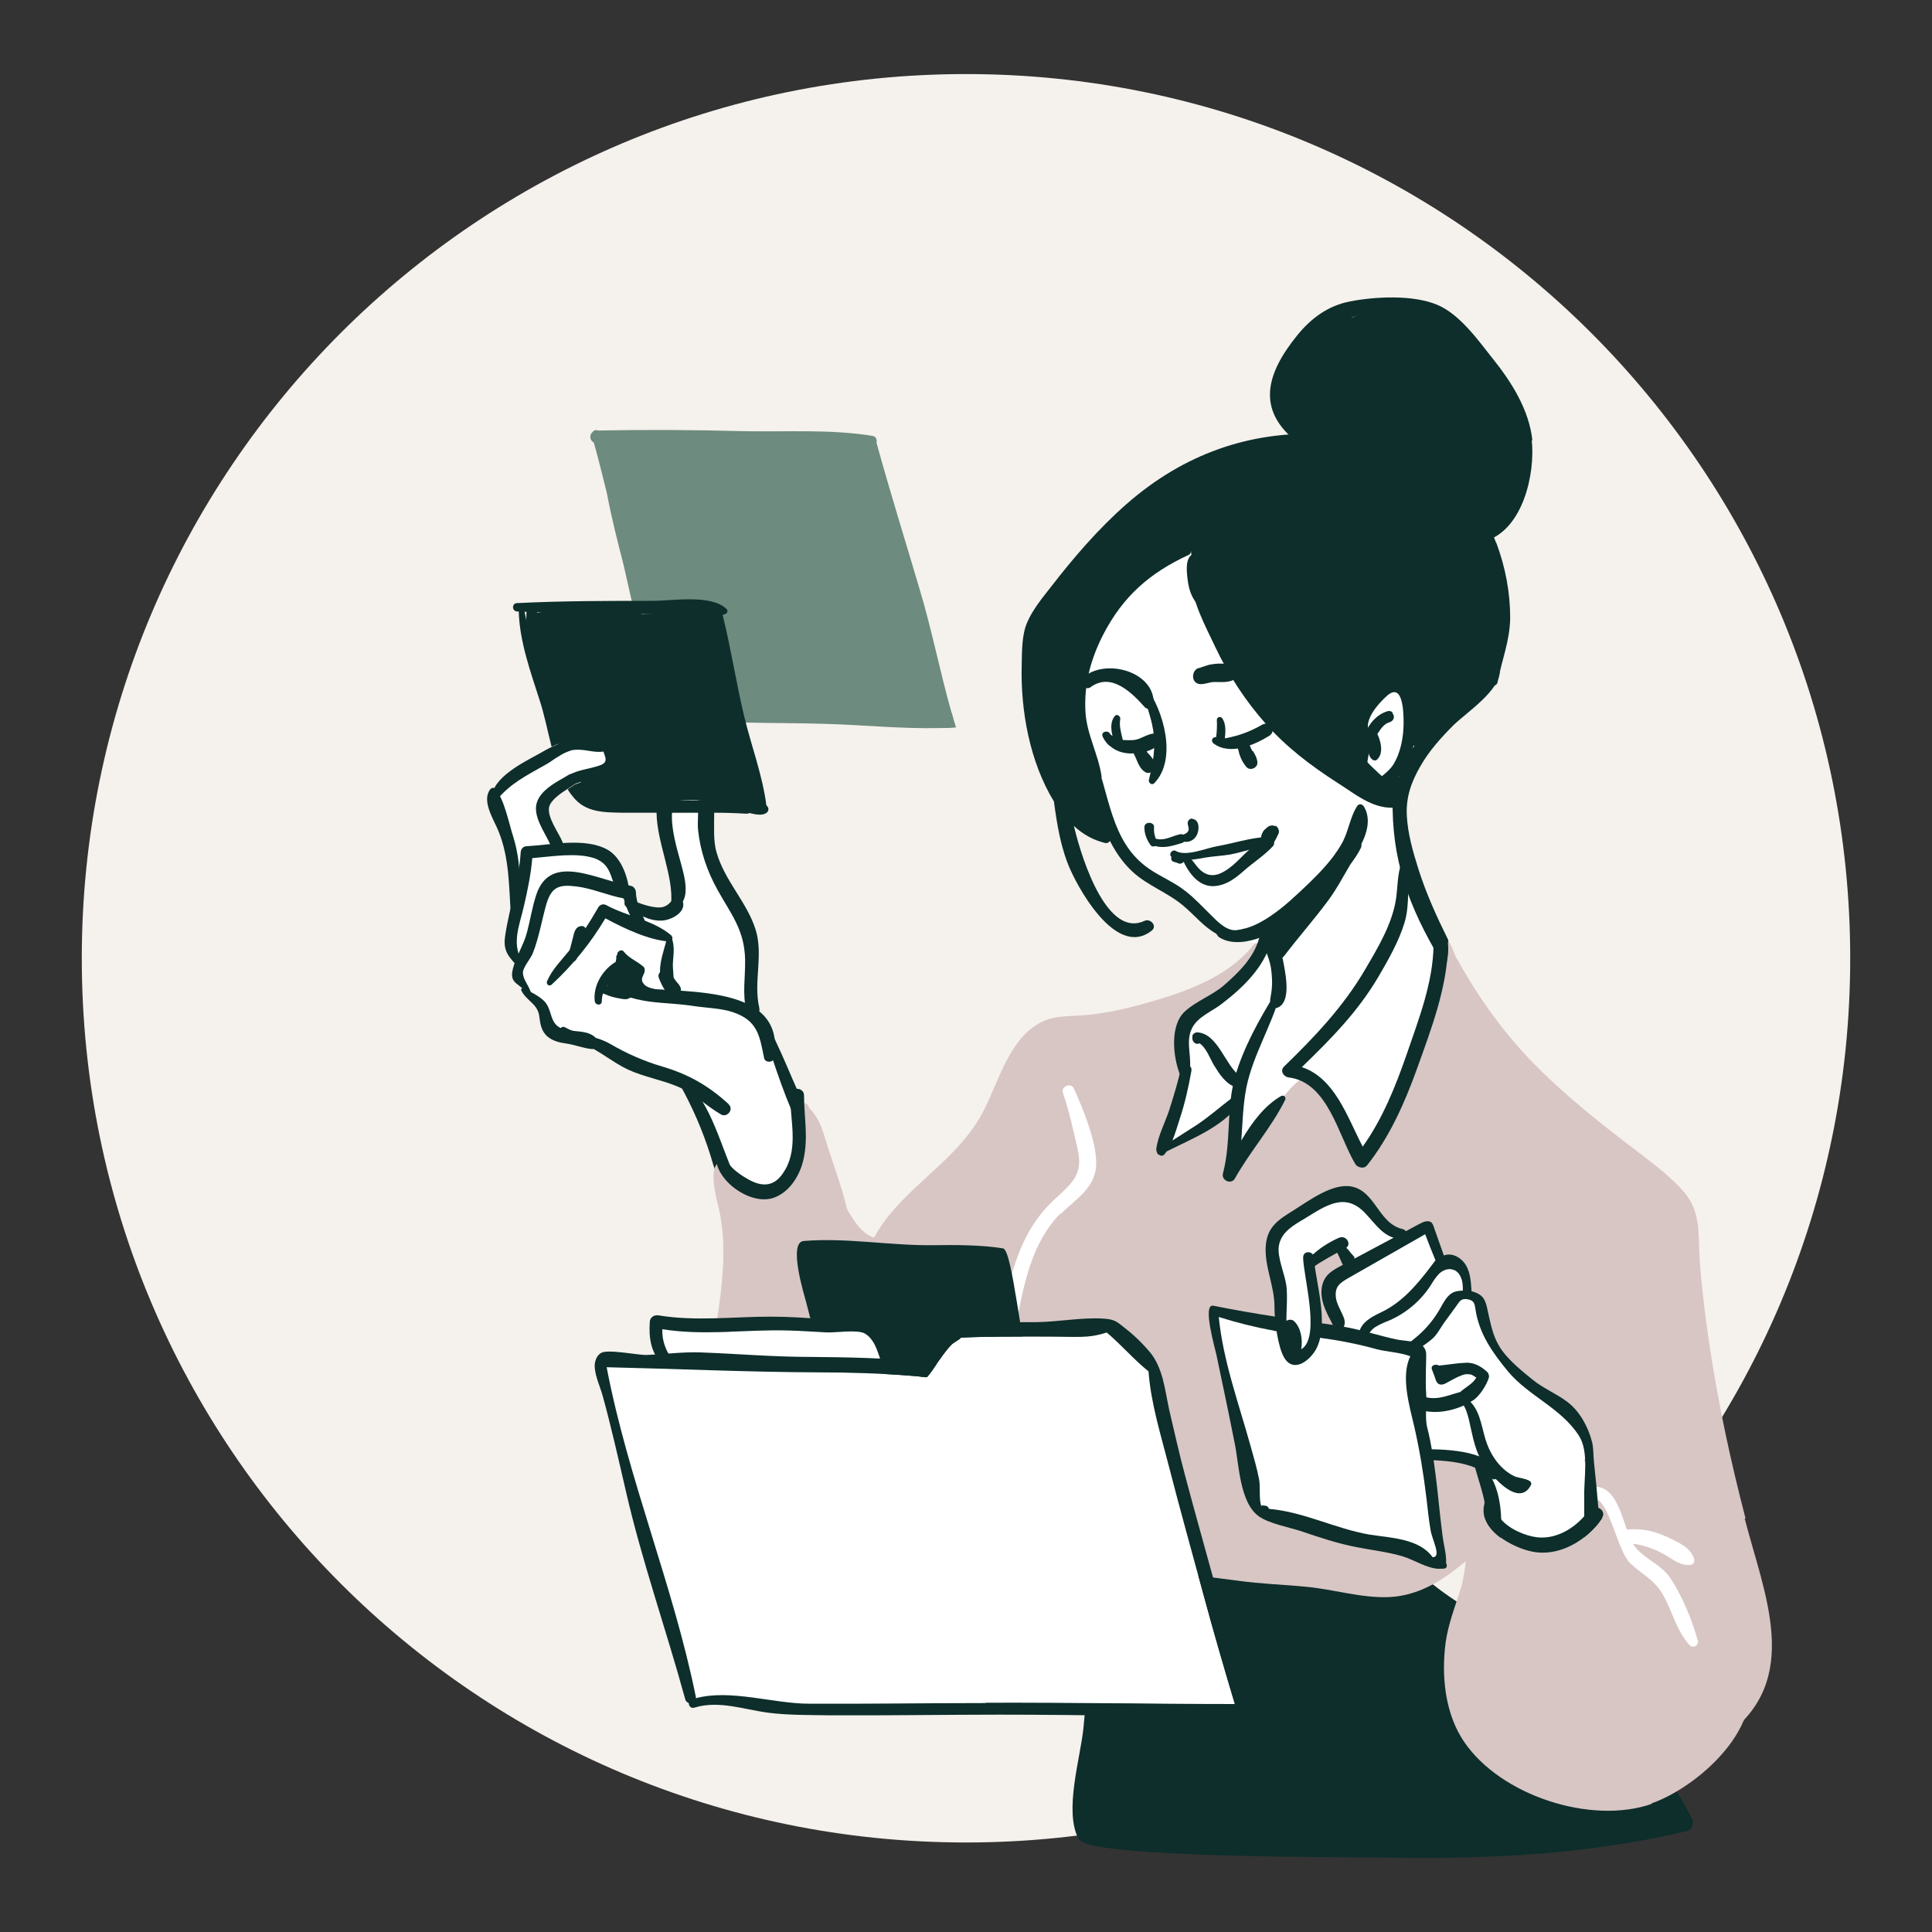
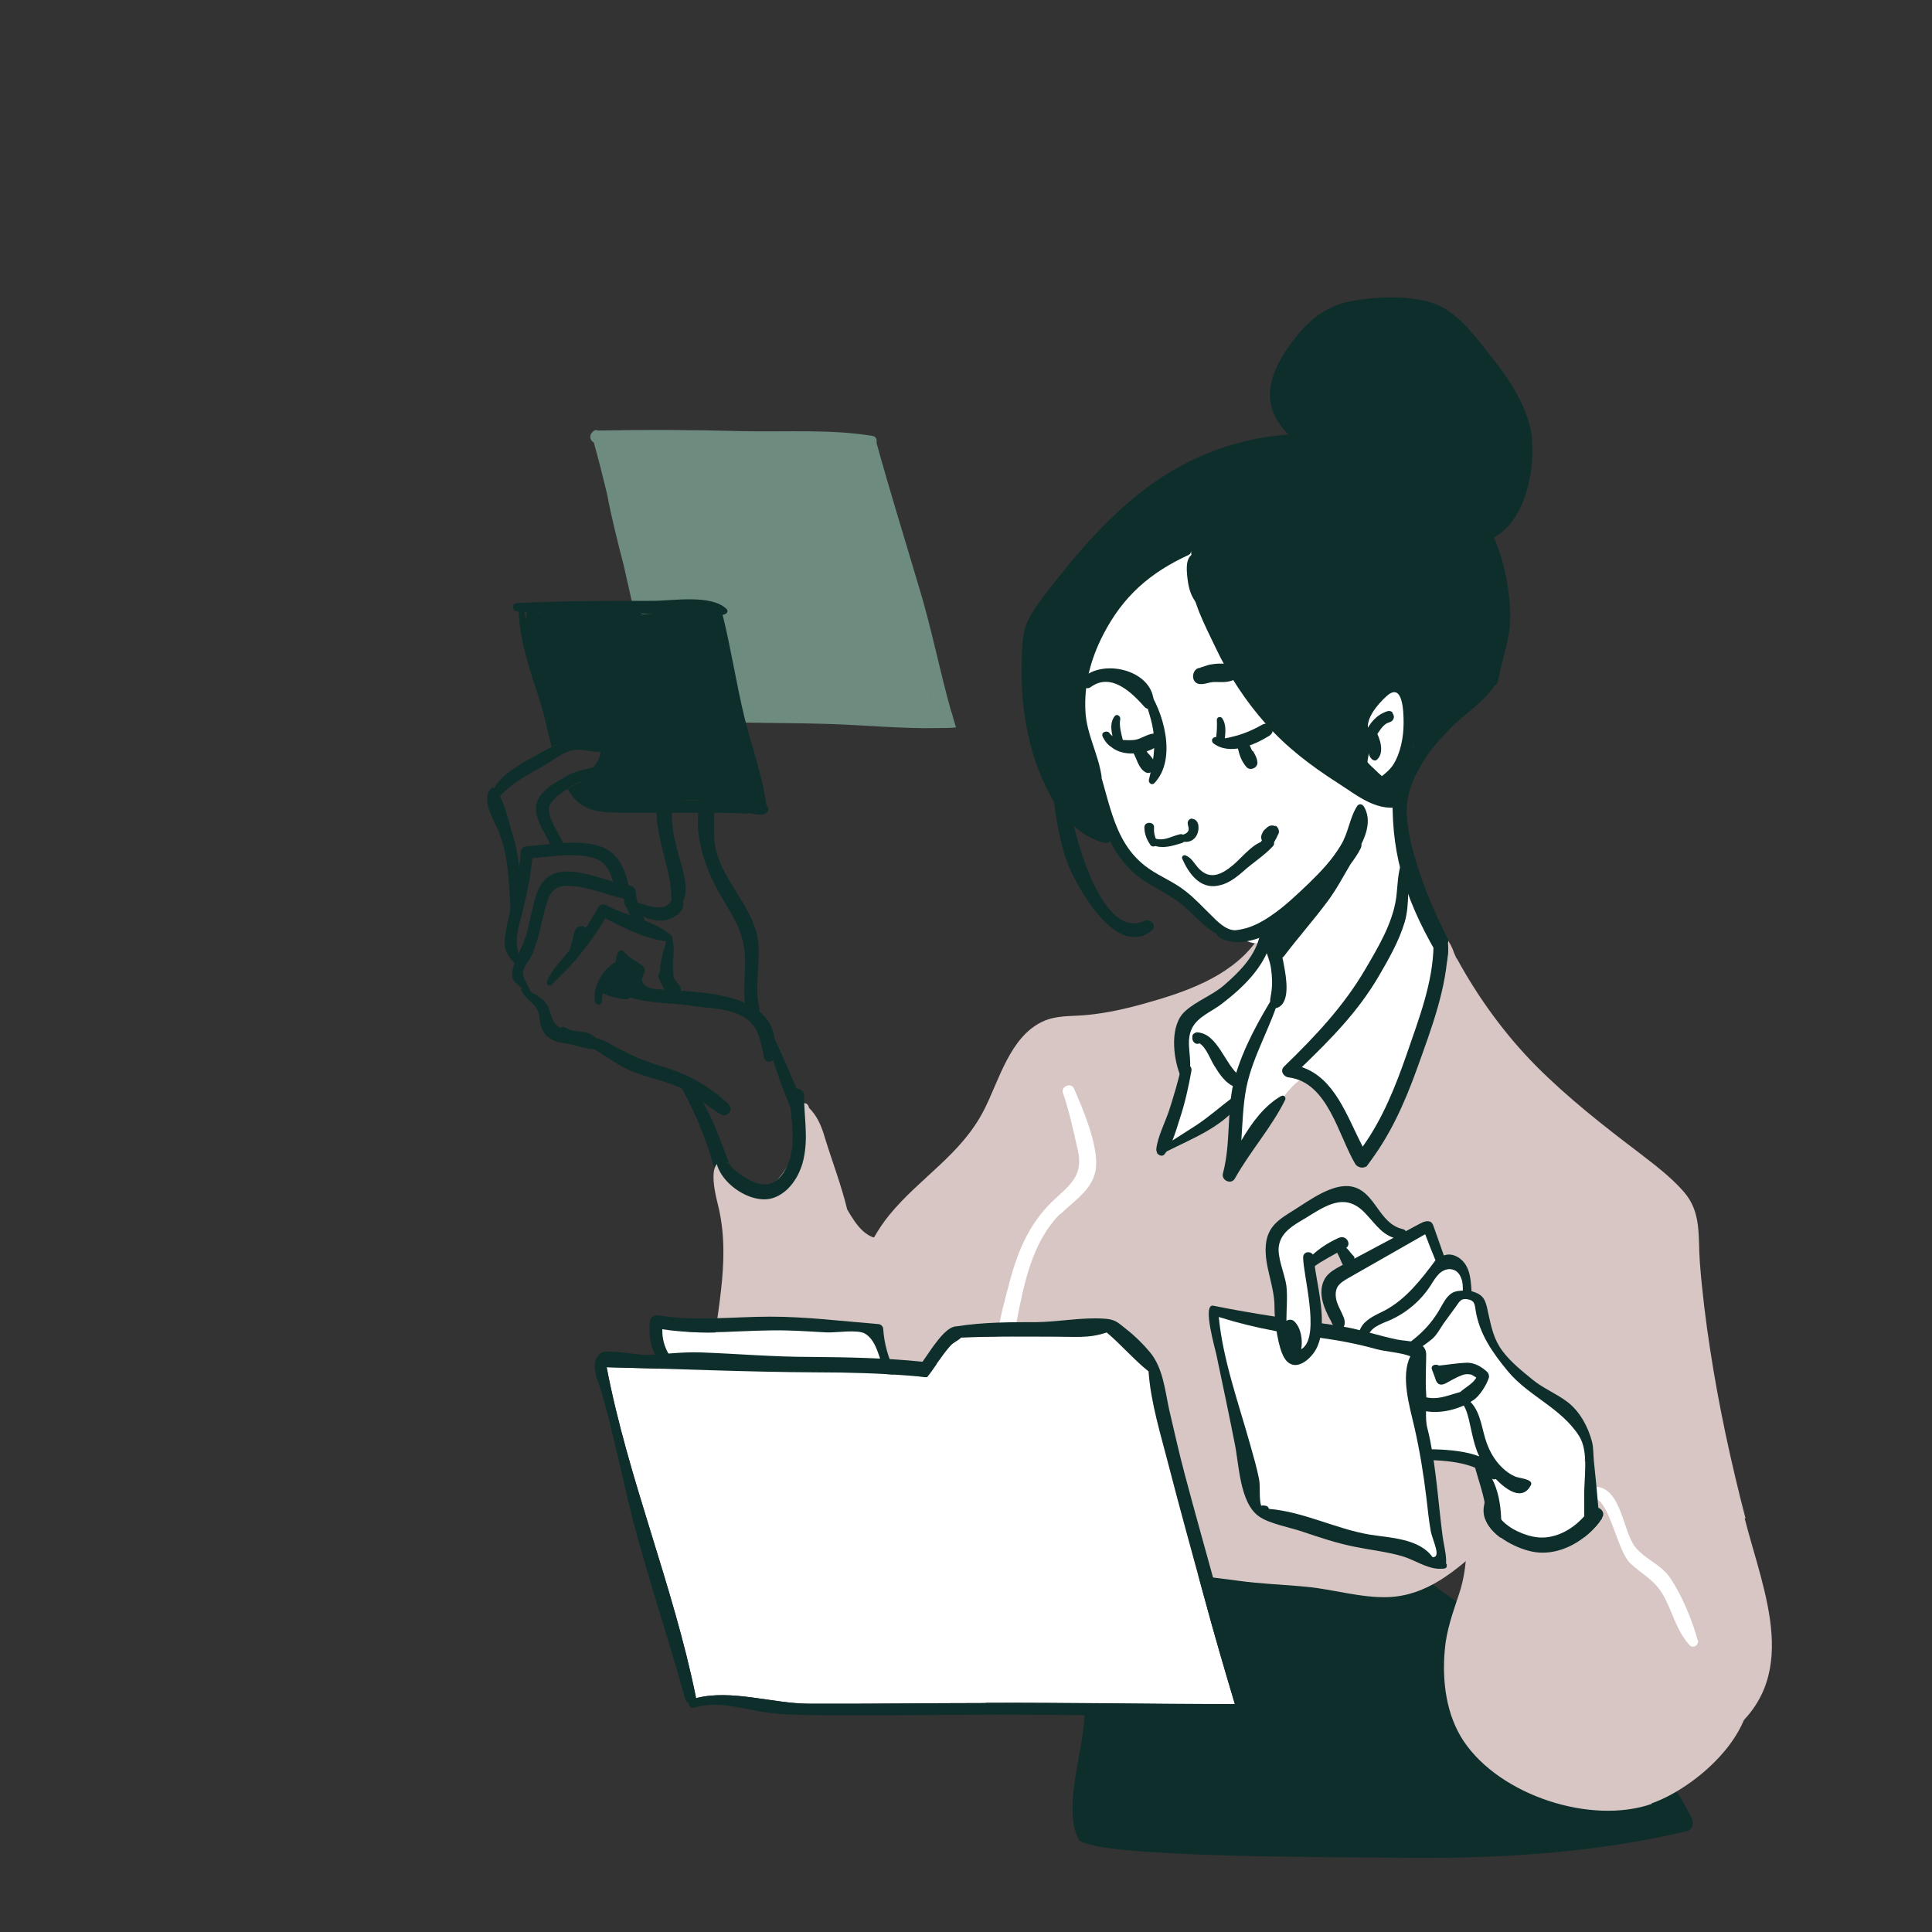
<svg xmlns="http://www.w3.org/2000/svg" id="Calque_1" viewBox="0 0 600 600">
  <rect x="0" y="0" width="600" height="600" fill="#333333" stroke="none" />
  <defs>
    <style>      .st0 {        fill: none;      }      .st1 {        fill: #fff;      }      .st2 {        fill: #0d2e2b;      }      .st3 {        fill: #6d8b7e;      }      .st4 {        fill: #d8c6c4;      }      .st5 {        fill: #f5f1ec;      }      .st6 {        clip-path: url(#clippath);      }    </style>
    <clipPath id="clippath">
      <rect class="st0" x="25.4" y="23" width="549.2" height="554" />
    </clipPath>
  </defs>
  <g class="st6">
-     <path class="st5" d="M300,572.2c151.7,0,274.6-122.9,274.6-274.6S451.7,23,300,23,25.4,145.9,25.4,297.6s122.9,274.6,274.6,274.6" />
    <path class="st1" d="M434.5,252.9c.3-2.6-.4-4.6-1.6-6.1,1.4-9.3,8.2-19.5,10.3-28,2.8-11.7-15.2-16.7-18-5-1.3,5.3-3.4,10.3-5.4,15.3-3.4-5.2-7.2-10.1-11.5-14.6-10.5-10.9-29-20.1-29.1-37.1,0-6.5-5.9-10.1-11.8-9-9.3,1.8-14.9,11.5-20.6,18.3-6.4,7.7-13.1,15.7-14.7,26-2.1,13.8,4.3,32.2,13.4,44.6.4,7.2,7.9,11.9,13.8,16,8.7,6,17.9,14.9,27.7,18.9,1.5.6,3,.9,4.5,1-2.9,4.6-6.2,9-10.1,12.8-9.1,8.9-16.1,12.7-14.2,26-2.2,6.1-5.9,11.8-7.5,18-2.1,8.4,9.3,16.7,15.6,9.1.6-.8,1.3-1.5,1.9-2.2,3.3,5.5,12.7,6.3,16.3,0,2-3.6,5-11.9,8.7-14.2,6.3-3.9,10.7,2.4,10.8,8.1.2,12.1,17.9,11.9,18.7,0,.5-7.9,4.5-14.9,7.2-22.2,3.3-9,5.5-18.6,6.9-28,2.6-17.4-13.3-30-11.3-47.8" />
    <path class="st2" d="M464.4,162.8c3.9-2.8,5.8-8.4,7-12.9,3.3-12,0-25.9-7.4-35.9-3.9-5.2-10.5-12.3-15.8-16-4.3-3.1-9.8-2.7-14.9-2.4-4.9.3-9.3,1.3-13.4,3-.9-.9-2.4-1.4-4-.6-6.8,3.2-13.9,9.5-16,17-.4.9-.8,1.8-1.1,2.7-2.2,7.5,0,13.6,4.2,19.1-31.6-1.3-61.9,22.5-76.5,49.5-1,1.8-1.8,3.7-2.4,5.5-.4.1-.9.3-1.2.7-1,1.2-1.5,2.7-2.1,4.1-.6,1.4-1.2,2.8-1.6,4.3-.4,1.3.4,2.8,1.8,3.1.3,0,.6,0,.8,0-.4,8,1,16.3,2.9,24.4,2.7,11.4,6.5,23.5,17,29.9,1.4.9,3.8-.6,3.1-2.3-1.5-3.5-3-7-4.4-10.6,1.2-4.1,0-9.9-2.9-13.6-.6-2.9-1.7-5.6-2.6-8.5-.9-8,.5-14.7,2.5-22.4.4-1.5,1.1-3.2,1.7-4.8,2.7-4.4,6.1-8.5,9.6-12.1.7-.8.8-1.7.5-2.4,2.4-2.4,5-4.6,7.8-6.5.4,0,.7,0,1.2-.1,4-1.5,7.6-3.1,11.7-3.8,0,.1,0,.2,0,.4.2,1.6.6,3.2,1,4.8.3,1.5.5,3,.8,4.6.2.8.6,1.3,1.1,1.6,1.9,5.1,4.3,10,6.4,15,2.2,5.2,4.5,10.1,8.3,14.5,1.2,1.3,2.4,2.6,3.6,3.8,3.9,7.2,9.8,12.2,16.1,16.7,3.2,3.7,6.2,6.6,11.1,7.7,2.1,2.2,4.4,4,7.4,5.7.7.4,1.5.3,2.1,0,3.3,2.5,3,4,6.9,4.2,1,0,0-3.9-.6-4.6-4.2-4.1-4.3-3.8-8.6-8-.7-.7-1.3-1.4-2-2.1,0-2,.2-4.1.4-6.2.4-.3.7-.7.7-1.3.2-2.7.2-5.6.7-8.2,1.1-5.6.8-5.8,7.5-5.4,6.8.5,6.3.9,6.3,6.9,0,2.8-.4,5.6-.8,8.3-.3,2,2.3,3.5,3.5,1.5,5.7-9.7,18.4-12.7,22.8-23.4,2.2-5.4,2-10.8.8-16.2,2.4-3.6,1.4-8-.1-11.9-1-2.3-2.5-6.9-4.7-9-.8-2.6-1.2-5-.6-6,0,0,4.3-1.8,4.5-1.9" />
    <path class="st2" d="M336.4,210.5c-1.5,1.4.5,4.2,2.3,2.9,6.4-4.7,12.8,1.7,16.8,6.2,1,1.1,2.8.2,2.8-1.2.1-10.1-15.3-14-21.9-8" />
    <path class="st2" d="M523.7,568.7c-29.4,7-60.3,8.7-90.9,8.2-14.4-.2-94.6.2-97.8-5.7-4.7-8.8.6-25.3,1.5-34.8,1.9-20.5,3.5-42.2,13-60.7-.2,0-.4-.1-.5-.2-2.6-.9-2.9-4.7,0-5.6,8.5-2.6,17-6.2,26-6.8,8.4-.5,16.6,2.1,24.7,3.9,8.1,1.8,16.3,3.6,23.9,7.1,7.8,3.6,12,9.5,18.2,15.2,8.1,7.5,19.1,12.9,28,19.6,6.9,5.2,13.9,10.2,20.7,15.5,14.3,11.3,26.7,23.9,34.9,40.3.7,1.5.2,3.6-1.6,4" />
    <path class="st4" d="M542.1,471.6c-4.5-17.3-8.3-34.8-11-52.5-1.4-9-2.5-18.1-3.2-27.1-.6-8.1.6-15.5-5-21.9-4.1-4.7-9.1-8.4-14-12.2-11.2-8.5-21.9-16.9-31.8-26.8-9.7-9.8-18-21.2-24.7-33.5,0,0,0,.2,0,.2-.3-.6-.5-1.2-.8-1.8-.6-1.8-1.4-3.3-2.5-4.8,0,0,0,0-.1-.1-.8-1.2-2.9-.5-2.3,1,0,.2,0,.3,0,.5,0,.2.2.4.3.6-.2.3-.3.8,0,1.2-.4.5-.6,1.1-.3,1.7.4.9.9,1.8,1.4,2.7.1.7.2,1.3.4,2,0,.1-.1.3-.2.5-1.8,11.5-5.9,21.4-10.1,32.2-4,10.2-7.6,20.3-14,29-1.5-10.3-13-27.3-14.5-27.9-5.2-2.1-9.2,3.7-12.2,7.4-4.9,6-9.4,12.8-15,18.4-.3-1.6-.7-3.2-1.2-4.8.1-.6.3-1.1.4-1.6,0-.2,0-.4,0-.6.1-.4.3-.7.4-1.1.3-.9,0-1.8-.6-2.4.8-.9,1.4-1.9,1.7-2.9.6-2-2.1-3.5-3.5-2-4.2,4.5-11.1,10.5-17.9,11.3,1.8-5.5,3.3-11,4.5-16.6,1.3-6.3-1.9-17.8.8-24.1,2.1-1.1,4.1-2.3,6.2-3.6,3.2-2,6.9-3.7,9.9-6,3.2-1.4,6-3.2,7.5-6.5.5-1.1.2-2.2-.5-2.9.4-.6.8-1.3,1.1-1.9.5-1.1-1-2.5-1.9-1.4-8,10.2-21.3,14.8-33.4,18.2-6,1.7-12.1,3.1-18.3,3.7-4.8.5-9.6,0-14,2.1-10.1,4.8-13.4,18.2-18.1,27.4-7.1,13.9-19.8,20.9-29.4,32.6-14.2,17.4-18.1,48.8-9.3,69.6,7.7,18.2,22.4,21.4,37.5,10.7,6.6,8,16.5,11.7,26,7.1-1.5,20.8,38.6,24.1,54,26.2,7.1,1,14.3,1.2,21.4,1.9,8.4.8,16.9,3.5,25.4,3.2,12-.5,20.7-8.1,29.2-15.7,1.9,5.8,5.1,11.6,6.9,17.3,3.5,10.8,6.1,21.9,13,31.2,13,17.5,37.2,23.6,55.5,10.4,24.3-17.5,12-44.3,6-67.7" />
    <path class="st1" d="M492,453.9c1.5-6-1.5-10.8-6-15-4.3-6.2-12.3-10.8-18.5-14.4-2.8-5.8-4-12.8-7.1-18.1-1.3-2.1-2.8-4-5-4.8-.4-5.2-2.1-9.2-8.2-10.2,0-.2.2-.4.2-.6.4-1.3.3-2.4-.2-3.6-.2-.6-.4-1.2-.7-1.8-.5-1.3-2.1-2.7-3.6-2.9-.7-.8-1.9-1.2-2.9-.5,0,0-.3.2-.5.4-1.1.9-2.2,1.6-3.4,2.4,0,0-.1,0-.2,0l-.6-.6c-.5-.4-1-.7-1.5-.7-3.3-3.2-5.4-7.4-9.4-9.7-5.1-2.9-9.9-.6-14.8,1.5-7.1,3-15,7.1-13.7,13.5,0,0,0,.1,0,.2-.1,7.6.5,15,2.7,22.2.1.3.3.6.5.9-.3,2,0,4.1.7,5.9-.6,1.5-.3,3.4,1.2,4.3,2,1.2,4.5.2,5.9-1.4,3.1-3.4,3-9.3.3-12.9,0-1.7-.1-3.4-.3-5-.3-3.8-.5-7.6-.5-11.4.6-.3,1.3-.6,1.9-.9,2.4-1,4.9-1.8,7.3-3,.3-.2.5-.4.7-.6,0,0,0,.1,0,.2,1.2,2.1,2.2,4.3,3.3,6.4-6.6,2-7.1,8.2-3.6,15.7,1.9,4,6,9.9,9.9,9.3,5.1,10.2,11.2,19,14.2,30.3.3,1.1,1.3,1.7,2.4,1.8,8,.7,16.2-.1,20.6,9,.6,1.2,1,2.6,1.3,3.9-.2.3-.4.7-.4,1.1-1.2,6.9-2.4,15.1,3.3,20.2,4.1,3.7,14,7.8,19.6,7.4,14.2-1.1,9.5-23.8,5.4-38.6" />
    <path class="st2" d="M423.4,250.3c-.5-.7-1.4-.7-1.9,0-2.4,3.7-2.7,8.3-5.1,12.2-2.6,4.4-6.2,8.2-9.8,11.7-3.9,3.7-7.7,7.4-12.2,10.4-2.2,1.5-4.6,2.8-7.2,3.6-1.1.3-2.4.6-3.6.7-3,0-5.7-2.9-7.6-4.8-2.6-2.5-5-5.2-7.9-7.4-3.5-2.8-7.7-4.4-11.4-7-12.2-8.5-12-23.7-17.4-36.1-.5-1.2-2.2-.3-2,.8,2.2,12.3,4.8,27.5,14.5,36.4,4.7,4.3,10.9,6.4,15.7,10.5,3.6,3,6.2,6.4,10.1,8.6.2.1.6.8.9,1.1,4.5,3,11.2,1.2,15.6-1,5-2.6,9.3-6.4,13.5-10.1,6.2-5.4,21.9-20.4,15.8-29.7" />
    <path class="st2" d="M398.8,300.1c-.7-4-2.2-11.5-6.7-13.1-.9-.3-1.6.6-1.4,1.4.8,4.1,3.3,7.8,4,12.2.4,2.6.5,5.2.1,7.8-.2,1.5-.7,2.5.1,3.9.3.6,1.1.9,1.7.7,4.3-1.5,2.8-9.6,2.2-12.9" />
    <path class="st2" d="M464.1,207c-3.5.9-6.2,5.2-8.7,7.7-4.2,4.1-8.6,8-12.5,12.4-3.7,4.2-8.2,10.2-8.8,16.2-.7,0-1.4.4-1.5,1.4-.9,18.8,3.1,33.3,13.4,51.1.5.9,2.2,4,2.7,4.9.8-2.2,1.2-4.6,1-7-.3-.6.3-1.3,0-1.9-3.5-7.1-6.8-14.3-9.2-21.9-1.7-5.4-3.3-10.9-3.6-16.6-.3-5.8,1.4-10.5,4.3-15.5,2.7-4.7,6.4-8.8,10.2-12.6,4.1-4,14.6-10.8,14.4-17.1,0-.9-.9-1.2-1.7-1" />
    <path class="st2" d="M464.6,168.5c-4.4-11.9-12.1-22.5-22.8-29.6-22.7-15.1-52.8-2.2-69,16.7-.7.8.3,1.8,1.2,1.2,19.4-15.8,46.7-31.3,69.1-12,9.6,8.3,16.1,19.4,19.1,31.8,1.7,6.8,2.5,14.3,1.9,21.3-.4,4.6-2.3,8.9-2,13.5,0,1.6,2.7,2.2,3,.4,1.3-6.9,3.8-12.7,3.9-19.9,0-8-1.5-15.8-4.3-23.3" />
    <path class="st2" d="M411.3,134.8c-23.3-1.1-43.8,6.3-61.4,21.7-8.8,7.7-16.6,16.8-23.7,26-2.6,3.3-5.6,7-7.2,10.8-1.7,3.9-1.6,8.9-1.7,13.1-.4,14.3,2.5,30.2,10,42.5,1,7.4,2.2,14.8,5.2,21.4,3.5,7.7,14.8,27,25.2,18.7,1.8-1.5-.5-3.9-2.3-3-11.2,5.2-19-17.4-21.9-29.5,2.8,2.6,6,4.4,9.7,5.3,1.3.3,2.5-1.4,1.4-2.4-5.5-5.1-9.9-9.3-13.3-14.5-2.5-15.3-5.9-30.9-9.8-45.8,5.9-14.9,18.7-27.5,30.2-38.2,16.9-15.6,37-23.5,59.8-24.4,1,0,1-1.5,0-1.5" />
    <path class="st2" d="M436.1,248c-14.8-4.8-30.2-16.4-40.4-28-9.4-10.7-19.8-26.8-23.3-40.8-.4-1.4-2.7-1.1-2.6.3.5,7.6,4.4,14.6,7.6,21.4,4.1,8.7,9.4,16.8,15.8,24,6.4,7.2,13.9,12.9,22,18.1,6.6,4.2,12.7,9.6,20.8,7.3,1.1-.3,1.1-1.9,0-2.3" />
    <path class="st2" d="M436.8,211.5c-6.6-6.6-17.7,10.2-14.6,16.7.8,1.5,3.3.5,2.8-1.2-1.2-3.7,3-8.4,5.4-10.6,5.3-5.1,5.5,4.7,5.5,8.1,0,4.3-.9,9.4-3.3,13.1-1.8,2.7-4.8,4-6.7,6.7-1.3,1.9,1.8,3.7,3.1,1.8,2-3,5.4-4.1,7.2-7.2,1.9-3.2,3-7.5,3.4-11.1.5-4.4.6-12.9-2.8-16.3" />
    <path class="st2" d="M432.5,221.3c-.4-.5-1.2-.6-1.7-.4-6.5,2.1-8.9,10.4-8.5,16.6.1,1.5,2.3,1.5,2.3,0,.2-3.8,1.7-7.7,4-10.8.5-.7,1.1-1.4,1.8-1.9.6-.4,1.5-.5,2-1,.7-.8.6-1.6,0-2.4" />
    <path class="st2" d="M427.2,226.9c-.5-.8-2.1-.5-1.9.5.3,2.5-1.4,6.7.9,8.5.3.2.8.4,1.2.2,2.7-2,1.3-6.7-.2-9.2" />
    <path class="st2" d="M435.2,242c-.2-.3-.4-.5-.7-.7,0-.1,0-.3-.1-.4-.7-1.4-3.2-1.5-3.9,0,0,.2-.2.4-.2.5-.8.3-1.5.7-1.8,1.5-.2.6,0,1.2,0,1.8,0,0,0,.1,0,.2,0,.4-.2.8-.3,1.2-.3.9.3,2,1.2,2.4.8.3,2.1.1,2.5-.8.1,0,.2,0,.3,0,1.6.3,3-.4,3.6-1.9.6-1.3.2-2.6-.5-3.7" />
    <path class="st2" d="M368.4,169.8c-13.3,1.3-23.6,14.2-29.3,25.3-3.3,6.4-5.3,13.2-5.6,20.4-.5,10.3,3.7,16.6,6.7,26.1.4,1.2,2,.7,1.9-.5-1-6.9-4.6-13-5-20-.5-8.5,1.6-16.4,5.5-24,6.2-12,14.5-19.2,26.6-24.8,1.2-.6.6-2.7-.7-2.6" />
    <path class="st2" d="M372.7,179.5c-.2-1.1-.4-2.3-.4-3.4,0-1.1.4-1.9.2-3.1-.2-.9-1.3-1.3-2.1-.9-2.2,1.2-1.9,4.7-1.7,6.8.3,2.9.8,5.5,2.5,7.9.8,1.1,2.1.6,2.3-.6.3-2.4-.3-4.4-.8-6.7" />
    <path class="st2" d="M368.1,260.1c-.2-.8-1-1.2-1.7-1-2.7.6-4.8,2.2-7.7,1.3-1.4-.4-1.9,1.6-.6,2.1,3,1.2,6,.2,9-.7.5-.2,1.1-.7,1-1.4,0-.1,0-.3,0-.4" />
    <path class="st2" d="M370.2,254.2c-.5,0-.9.3-1.1.6-.7,1,.3,2,0,3.1-.3.8-1.2,1.2-2,1.4-1,.2-1,1.7,0,2,1.9.5,3.7-.2,4.6-2,.8-1.6.9-4.7-1.4-5" />
    <path class="st2" d="M394.6,260.9c-4.6-.3-8.4,5-11.6,7.7-3.7,3.1-7.4,4.9-11,.8-1.3-1.5-1.9-2.9-3.7-3.7-.8-.4-1.5.4-1.1,1.1,2,4.5,5.4,9.2,10.8,8.3,3.2-.5,5.7-2.4,8.1-4.5,3-2.7,6.7-5,9.3-7.9.6-.7.2-1.7-.7-1.8" />
-     <path class="st2" d="M393.4,259.9c-5.2.3-10.3,2-15.4,2.9-3.5.6-9.6,3.3-12.8,1.5-1.1-.7-2.4.9-1.4,1.8-.2.7,0,1.4.9,1.6.4.1.8.2,1.2.4.8.4,1.8-.2,2-1,2.2,0,4.4-.4,6.6-.8,2.5-.4,4.9-.5,7.4-.9,3.9-.7,7.5-2.2,11.6-2.4,1.9-.1,2-3.1,0-3" />
    <path class="st2" d="M394,261.5c0-.2-.1-.4-.3-.6-.4-.7-1.3-.6-1.7,0,0,0-.1.1-.2.2-.1.1-.2.3-.2.5,0,.1-.1.2-.2.2-.4.4-.4,1.1,0,1.5.3.4,1,.6,1.5.3.4-.2.7-.5.9-.9.2-.4.3-.7.2-1.1" />
    <path class="st2" d="M396.1,256.6c-.8-.4-1.8-.3-2.5.3-.3.3-.6.5-.9.8-.4.4-.6.8-.8,1.3-.4.9-.3,1.8.4,2.5.2.4.6.8,1,1,.8.4,1.9,0,2.3-.8.4-.8.9-1.5,1.2-2.3.1-.2.2-.4.3-.6.3-.8-.2-2-1-2.4" />
    <path class="st2" d="M382.4,206.6c-1.7-.6-3.6-.6-5.3-.4-.8.1-1.6.2-2.4.5-.4.1-.8.3-1.2.4-.3.1-1.2.3-.5.3-2.8-.2-3.5,4.4-.7,5,1.7.3,3.1-.6,4.9-.6,1.8,0,3.5.2,5.3-.4,2.5-.8,2.3-4,0-4.9" />
    <path class="st2" d="M398,340.3c-5.3,3-9.2,8.3-12.5,13.9.4-5.5.5-11.1,1.6-16.6,2.1-10.1,7.7-18.8,10.4-28.6.2-.8-.9-1.3-1.4-.6-5,8.1-10,17-12.6,26.2-2.7,9.7-1.1,20-3.7,29.8-.6,2.2,2.6,3.6,3.7,1.6,4.7-8.4,11.4-15.9,15.6-24.4.4-.8-.4-1.7-1.2-1.2" />
    <path class="st2" d="M391,291.5c-1.7,6-6.3,10.5-10.9,14.5-3.6,3.1-8.6,4.9-12,8-4.9,4.3-3.8,14.2-1.7,19.6.5,1.3,2.4,1.5,2.8,0,1.4-4.8-1.3-9.7,1-14.3,1.8-3.6,6.1-5.1,9.3-7.6,6.4-4.9,13-11.2,15.2-19.2.6-2.4-3-3.4-3.7-1" />
    <path class="st2" d="M382.7,340.9c-3.7,2.8-7.2,5.9-11.1,8.5-2.5,1.6-5,3.2-7.5,4.8.9-2.2,1.6-4.6,2.3-6.8,1.6-4.8,2.7-9.8,3.6-14.8.4-2.1-2.7-3-3.2-.9-1,4.4-2.3,8.7-3.7,13.1-1.3,3.9-3.5,8-4,12,0,.3,0,.7.2,1,0,.4.3.7.6.8.5.4,1.3.5,1.8-.2.2-.3.4-.5.6-.8,7.7-3.9,17.3-7.6,22.4-14.6.8-1.1-.8-2.8-2-2" />
    <path class="st2" d="M385.1,334.2c-4.7-3.4-6.8-13.2-13.3-13.6-.6,0-1.4.5-1.5,1.1,0,.2,0,.4,0,.5-.2,1.1,1,2.5,2.2,1.8,2.1,1.3,3.4,5,4.5,6.8,1.6,2.6,3.6,5.8,6.7,6.8,2.2.7,3.1-2.3,1.5-3.5" />
    <path class="st2" d="M445.2,293.7c-.2,11.6-4.6,22.8-8.3,33.6-3.5,10.1-7.5,20.1-13.7,28.8-4.9-9.4-8.6-21.2-18.9-24.7,9-8.7,17.4-17.2,23.8-28.1,3.1-5.3,6.3-10.9,8.1-16.8,1.8-6,.5-12.1,2.2-18,.5-2-2.4-2.7-3.1-.8-1.3,3.7-1.2,7.2-1.7,11.1-1.1,7.9-5.6,15.4-9.6,22.2-6.7,11.5-15.7,21-25.2,30.2-1.4,1.3-.2,3.2,1.4,3.4,12.2,1.5,15.4,18,20.7,26.9.7,1.1,2.6,1.6,3.6.5,7.1-9,11.7-19.4,15.6-30.2,4.4-12.3,9.3-25,9.6-38.1,0-2.9-4.5-2.9-4.5,0" />
    <path class="st2" d="M475.9,136.8c-1-9.5-6.5-18.2-12.3-25.4-4.6-5.8-10.3-13.9-17.4-16.8-7.5-3.1-19.2-2.5-26.9-1-6.8,1.3-12.1,5.2-16.4,10.5-9.4,11.6-13.2,23.1.2,33.4,1.2.9,2.8.7,3.3-.9.3-1,0-1.5-.6-2.3-.3-.4-1.1-.4-1.4,0,1-1.2-1.5-2.9-2.1-3.9-2.2-3.9-2.6-3.8-2.5-8.9.1-6.3,4-12.2,8.5-16.7,8.8-8.9,31.7-11.2,41.3-2.1,7.5,7.2,14.9,16.1,19.1,25.6,3.9,9.1,4.2,31.1-8,35.9-2.3.9-1.4,4.5,1,3.7,11.3-3.8,15.1-20.7,14-31.2" />
    <path class="st2" d="M415.8,384.4c-3.8,1.7-7.5,4.2-10.2,7.4-.5.5-.6,1.4,0,2,0,0,.1.1.2.2.6.4,1.3.2,1.8-.2,1.5-1.3,3.2-2.2,4.9-3.2,1.8-1,3.5-2,5.3-2.9,2.2-1.1.3-4.3-1.9-3.3" />
    <path class="st2" d="M420.6,391.8c0-1.6.2-1.3-.4-1.9-.3-.3-.5-.6-.8-.9-.4-.6-.9-1.1-1.4-1.6-1.1-1.1-2.5-1.4-3.8-.3-.7.6-.2,2,.8,1.9,0,0,.2,0,.2,0,0,0,.1,0,.1.1,0,.1.4.7.5,1,.5,1,.8,2,1.4,3,.6.9,2,1.5,2.9.8.8-.6.4-.3.3-1.9" />
    <path class="st4" d="M513,560.2c-18.9,6.6-47.1-2.6-58.4-19.4-5.5-8.2-6.8-18.8-5.9-28.5.5-6,2.5-11.5,4.4-17.2,3-8.8,2.1-16.9,3.2-25.9.1-1,.8-2,1.9-1.9,2.7.2,2.8,0,4.4,1.2.6-.9,2.2-.7,2.1.6-1.2,13.8,24.3,16.8,28.8,4.9.2-.4.4-.8.7-1.1,0-1.7,1.7-3.4,3.7-3.1,12.7,1.8,18.8,15.3,25.2,24.8,3.6,5.4,7.9,9.7,11.5,14.3,2.3,1.9,4.3,4.2,5.8,6.5,11.4,17.9-12.1,39.3-27.6,44.7" />
    <path class="st1" d="M527.2,509.3c-1.7-6.2-4.8-13.7-8.4-19.1-2.9-4.4-7.8-5.8-11-9.8-3.7-4.7-4.2-17.3-11.4-18.6-2.3-.4-3.4,3-1,3.6,4.5,1.1,6.9,16.3,10.9,20.1,3.6,3.4,7.3,5,10,9.5,3.1,5.3,4.2,11.3,8.4,15.9,1.1,1.2,3,0,2.6-1.5" />
-     <path class="st1" d="M526.2,484.3c-1-3.7-5.3-5.5-8.5-7-3.9-1.8-7.8-2.7-12.1-2.3-2.7.3-2.8,4.1,0,4.3,4,.2,7.8,1.5,11.2,3.4,2.5,1.4,5,3.6,8,3.3.9,0,1.6-.8,1.3-1.7" />
    <path class="st2" d="M496.7,472.7c-1.3,1.7-2.9,3.3-4.7,4.7,0-2.1,0-4.1,0-6.2,0-2.1,0-4.1,0-6.1-.2-5.7,1.6-14.3-1.7-19.3-5.6-8.6-15.5-12.2-21.9-19.8-4.8-5.8-9.1-11.8-10.2-19.5-.1-.7-.2-1.7-.8-2.3-.6-.6-2.1-.9-3-.7-1,.2-1.7,1.5-2.2,2.2-1.3,1.7-2.5,3.5-3.8,5.2-1.1,1.6-2.2,3.7-3.6,4.9-1.2,1-2.6,2-3.9,2.9-1.5,1.1-3.1,2-4.7,2.9-.4,4.5-.7,9.2,4,11.4,5.2,2.5,8.8.5,13.3-.7,1.6-1.5,3.9-2.5,5-4.5-.2,0-.9-.6-1.2-.7-.3-.2-.7-.3-1.1-.3-.7-.1-1.5,0-2.2.3-1.7.6-3.3,1.6-5,2.5-1,.5-2.1.7-2.8-.4-.3-.4-.4-1-.6-1.5-.3-.8-.6-1.6-.9-2.4-.5-1.4,1.3-1.8,2.2-1.2,2.9-.3,5.8-.8,8.7-.9,2.4,0,4.6,1.3,6.3,2.9.4.4.6,1.1.5,1.7-.7,2.3-3,6-5.1,7.2-.2.1-.4.2-.6.4,3.3,3.4,3.5,8.8,5.1,13,1.5,4.1,4.5,8.2,8.6,10.1,1.2.6,6.1.8,5,2.8-2.6,4.8-7.3,1.7-10.9-2-.3.2-.7.2-1,0,0,0-.1,0-.2-.2,1.9,3.5,2.8,8.2,2.9,12.7,0,2,0,4-.2,5.8-1.8-1.4-3.4-3-4.3-4.9,0-1.3,0-2.5-.2-3.7,0-.6-.2-1.2-.3-1.7-.7-4-2-7.5-3.1-11.5-7.3-3-17-2.2-24.1-2.6-1.7,0-1.7-2.4,0-2.6,3.8-.5,17.6-1.4,25.4,1.7-1.1-2.3-1.7-4.6-2.3-7.3-.6-2.4-1.1-6.1-2.5-8.5-5.7,2.5-12.2,3-17.7-.5-.6,0-1.9-1.5-2.2-1.9-.6-.7-1-1.5-1.3-2.3-.7-1.7-.8-3.6-.8-5.5,0-1,.2-2,.3-3,.1-.7.1-2,.5-2.6.8-1.3,2.4-1.9,3.5-3,1.2-1.1,2.5-2,3.7-3.1,2.5-2.2,4.7-4.9,6.4-7.8.9-1.5,1.6-3.1,2.8-4.3,1.3-1.4,2.6-1.6,4.5-1.7,0-1.3,0-2.6-.5-3.8-.4-1.2-1.3-2.4-2.6-2.7-1.5-.5-3.1.2-4.2,1.2-1.1,1.1-1.9,2.4-2.7,3.7-3.1,4.8-7.6,8.6-12.9,10.9-1.5.6-3,1.2-4.4,2.1-1.3.9-2.4,2.4-2.4,4,0,1.2.6,2.4,1.1,3.5.5,1.1,1,2.3.7,3.5-.3,1.2-1.6,2.2-2.7,1.7-.9-.4-1.2-1.5-1.4-2.4-.7-3.7-1.4-7.8.8-10.9,1.7-2.3,4.6-3.4,7.1-4.7,6.5-3.5,11.2-9.6,15.6-15.5-1.1-2.7-2.2-5.4-3.2-8.1-8,4.6-16,9.1-24,13.7-1.2.7-2.4,1.4-3.2,2.6-.8,1.4-.7,3.2-.2,4.8.5,1.5,1.4,3,2,4.5.6,1.3.7,3.2-.6,3.7-.7.3-1.5,0-2-.4-.6-.5-.9-1.1-1.2-1.8-1.2-2.2-2.3-4.5-2.8-6.9-.5-2.5-.2-5.2,1.4-7.2,1.1-1.3,2.6-2.2,4.1-3,8.3-4.4,16.6-8.9,24.9-13.3,1.1-.6,2.5-1.1,3.5-.4.4.4.6.9.8,1.5,1,2.9,2.1,5.9,3.1,8.8,2.6-1,5.5.7,6.9,3.1,1.4,2.4,1.5,5.3,1.7,8,1.8.5,3.3,1.2,4.1,2.9.6,1.3.8,2.6,1.1,4,1,4.4,1.7,8.1,4.5,11.8,2.6,3.4,6,6.1,9.3,8.8,3.3,2.7,7.4,4.3,10.8,6.9,3.8,2.9,6.4,7.7,7.6,12.3.5,1.9.4,4.2.6,6.1.5,4.8,1,9.7,1.4,14.7.1,1.5.2,3,.3,4.5" />
    <path class="st1" d="M447,480.7c-3.9-17.5-4.8-35.1-7.9-58.2-.2-1.8-1.2-2.7-3-3-5.3-1.1-19.4-2.6-23.6-5.4-.9-.6-2.4-.2-3,.8-1.5,4.5-4.8,5.5-10.1,3.4,0-.1,0-.2,0-.4-.2-3.1-2.2-5.3-5.2-6-.8-.2-1.8-.2-2.7-.2-2.9-1-6.3-1.8-8.8-2.9,0-.2-.9.9-1,.6-1.3-3.2-6.5-1.8-5.2,1.4,4.6,11.1,5.5,23.3,8.5,34.9,1.7,6.5,1.4,19.4,7.5,23.7,2.3,1.7,5.5,1.6,8.2,2.2,5.2,1.3,10.1,3.7,15.4,4.7,7.9,1.5,21.5-.3,26.9,6.7,1.6,2,4.4-.2,3.9-2.3" />
    <path class="st2" d="M449.1,485.6c0-.4,0-.8,0-1.3-.1-2.4-.8-4.9-1.1-7.3-1.3-10-1.9-20-3.9-29.9-.2-1.1-.5-2.2-.8-3.5-.9-3.3-.1-7.5-.4-10.9-.3-3.9.1-11,0-12.5-.5-4-5.5-3.5-9.1-4.2-5.6-1.2-11-3-16.6-4-2.2-.4-4.3-.7-6.5-1-1.5-.2-1.1-.1-2.5-.4,0,.4-.8,1.2-.8,1.6,0,1.1.4,1.9.3,3,1.2.2.6,0,1.8.2.2,0,.5,0,.7.1,5.9.8,11.5,1.9,17.3,3.5,3,.8,7.4,1,10.5,2.2-3.1,6.2-.2,15.7,1.2,21.8,1.7,7.4,2.9,14.8,3.8,22.3.4,3.3.7,6.7,1.3,10,.5,3,3.5,8.4.6,8.3-4.1-5.8-13.1-6-19.5-7-10.6-1.8-20.5-7.1-31.3-8-.1-.4-.4-.7-.7-.9-.1,0-1.7-.4-1.7,0-.8-2.3-.2-5.9-.7-8.4-.7-3.5-1.7-7-2.7-10.5-3.6-12.9-8.5-26.4-9.8-39.8,5.7,1.8,11.4,3.2,17.3,4.3,1.4.3,2,.4,3.4.6.2-1.5,0-2.8,0-3.7l-.5-.9c-1.5-.2-1.2-.2-2.6-.4-6.5-1-12.9-2.1-19.3-3.4-3.6-.7.8,14.1,1,15.4,1.9,9,3.8,18,5.6,27.1,1.4,6.5,1.5,18.4,7.4,22.8,3.2,2.4,9.7,3.5,13.8,4.9,5.3,1.8,10.7,3.6,16.3,4.7,4.9,1,9.8,1.5,14.6,2.9,3.7,1.1,7.4,3.7,11.2,3.9,2.3,0,2.7,0,2.6-1.4" />
    <path class="st2" d="M435.6,381.7c-7.5-1.7-8.4-11.7-15.8-13.2-5.9-1.2-13.3,4.4-17.8,7.2-4.8,3-8.4,5.1-8.9,11.1-.5,6.5,2.8,12.7,2.7,19.2,0,4.8,1.2,12.6,3,15.6,2.3,4,6.3,2.3,9-1.2,1.1-1.4,1.8-3.1,2.2-4.9.3-1.4.5-2.9.5-4.5.2-7-2.1-15-2.5-20.5-.1-2.1-3.3-2.2-3.3,0,0,5.4,5.2,23.7,0,28.1-.2.2-.4.3-.6.4.5-2.8,0-6.5-2.1-8.6-.7-.7-1.7-.7-2.5-.2,0-3.6.4-7.3,0-10.9-.5-3.7-3-9-2.3-12.6.8-4.2,4.7-6.3,7.9-8.2,6.8-4.2,12.7-8.4,19-1.6,3.5,3.7,5.4,7.1,10.6,8,2.1.4,3-2.7.9-3.2" />
    <path class="st2" d="M359.2,261.1c-.6-1.3-.9-2.6-.8-4.1.2-1.9-3.1-2-3,0,0,1.9.7,3.7,1.8,5.3.8,1.3,2.7.2,2-1.2" />
    <path class="st2" d="M355.9,213.3c-.5-.6-1.4-.3-1.3.5,1,4.3,2.8,8.4,3.5,12.8.9,5.7,0,10.1-1.3,15.6-.2,1,1,1.8,1.7,1,7.2-7.5,2.8-22.7-2.6-29.9" />
    <path class="st3" d="M288.9,215.5c0,0,0-.1,0-.2,0,.2,0,.3.1.5,0,0-.1-.2-.2-.3M295.5,221.3c-3.6-12.7-6.1-25.7-9.9-38.3-4.5-15.2-9.2-30.3-13.4-45.5.2-.9-.1-1.9-1.1-2.1-13.2-2.2-27.2-1.2-40.5-1.5-15-.4-29.9-.5-44.9-.2-.6-.3-1.4,0-1.7.5-1,.8-.9,2.6.4,3.2,1.5,5.3,2.8,10.6,4.1,15.9,1.4,7.5,3.3,14.9,5.2,22.3,1.1,4.9,2.2,9.8,3.3,14.6,1,7,2.1,16.2,5.4,21.9.6,2.3,1.2,4.7,1.9,7,.3,1,1,1.6,1.8,1.8-.2.8.3,1.7,1.4,1.9,15.9,2.1,32.6,1.5,48.7,2,11.6.3,24,1.6,35.7,1.3,1.7,0,3.3,0,5-.2-.5-1.5-.9-3-1.3-4.5" />
    <path class="st2" d="M234.1,251.7c-7-.7-13.1-3.6-20.4-3.2-1.6,0-3.2.2-4.8.3-.3.2-.7.4-1.1.4-3.4.3-8.5.5-13.4,0-2.9-.2-5.8-.4-8.7-1-.8-.2-1.3-.8-1.5-1.6-1.3-.7-2.4-1.5-3.3-2.4-1.1-1.3-.4-3.6,1.5-3.5,5.7-6.6,5.4-9.7-1-9.4-2-.2-3.9.2-5.6,1-1,.4-2.2-.4-2.5-1.4-3.7-13.4-10.5-26.4-9.8-40.6,0-1.1.8-1.6,1.6-1.6s1.6.5,1.7,1.6c1.8-.3,3.5-.5,5.3-.5,0-1.2.7-2.3,2.2-2.4,3.6,0,7.1,0,10.5.5,5,.4,9.9,1.3,14.8,2.9,7-.5,13.9-1,20.5-1,1,0,1.8.7,2.1,1.6.9,2.7,1.4,5.3,2.1,8.1.3,1.4-.5,2.3-1.5,2.6,1.8,5.8,4.7,11.3,6.1,17.1,2.4,10,4.7,20,7.1,30,.3,1.1-.6,2.7-1.9,2.5" />
    <path class="st2" d="M238,250.1c-1.2-9.4-4.7-18.5-6.9-27.7-2.5-10.4-4.1-21.1-6.7-31.5.3,0,.5,0,.8-.2.7-.2,1-1.1.4-1.6-4.8-4.6-16.7-2.5-22.8-2.5-14.1,0-28.1,0-42.2.7-1.7,0-1.7,2.5,0,2.6.2,0,.3,0,.5,0,.3,9.5,3.6,18.5,6.5,27.6,1.4,4.2,2.4,9.3,3.7,14.4,1.3-.6,2.5-1.1,3.7-1.6-4.7-13.1-9.3-26.8-12.1-40.3,11.9.5,23.7.6,35.6.6,6.9,0,15.7,1.7,22.9.9.7,10.1,3.2,20.1,5.6,29.9,2.3,9.4,4.2,19.6,8.3,28.5-.4,0-.7.1-1.1.2-.4,0-.7,0-1.1,0-.3-.6-.8-1.1-1.6-1.1-3.3-.2-6.7-.3-10.1-.4-1.6,0-3.2,0-4.8,0-2.5,0-5,0-7.4,0s-3.4,0-5.1,0c-1.8,0-3.5,0-5.3,0-8.3-.1-14.1-.1-18.3-5.7-.6.2-1.1.4-1.6.6,0,0-.2,0-.2,0,0,0,0,0-.1.1-.6.4-1.4.9-2.3,1.5.5.9,1.1,1.7,1.7,2.4,3.8,4.8,9.5,4.8,15.2,4.9,3.6,0,7.2,0,10.8,0,1.6,0,3.2,0,4.8,0,2.7,0,5.4,0,8.1,0s3.3,0,4.9,0c3.3,0,6.6.1,9.9.3.4,0,.7,0,1-.2,1.9.4,4.1,1,5.5-.2.7-.6.5-1.7-.2-2.2" />
-     <path class="st1" d="M238.2,325.3c-.5-1.2-1.1-2.4-1.7-3.6-.5-2.5-1.5-4.7-3.1-7,0-.1-.2-.2-.3-.3,0-.5,0-.9,0-1.4-.1-2-.6-3.6-1.6-5.2.1-3.6.5-7.2.5-10.4,0-8.6-.7-15.7-8-20.7-2.7-7.7-4.9-15.5-5.6-23.7,0-.2,0-.3,0-.5-4.1,0-8.2.2-12.4.2,0,.1,0,.2,0,.3.7,8.7,2.8,16.9,5.5,25-1.8,2.1-3.5,4.6-5.4,6.9-2.7-.2-5.4-.5-7.4-1.6-3.5-1.9-3.9-7.5-5.8-11.1-3.6-7-11.1-8.6-18.4-9.4-.3-.7-.5-1.3-.9-2-.8-1.7-2-2.6-3.2-3-.8-2.5-1.8-4.8-2.7-7.3,4.6-5.3,12.7-9.7,19-11.1,1.1-.2,1.9-.7,2.6-1.2,0-.3-.1-.6-.2-.9,0-.7-.1-1.8-.4-2.5,0,0-.4-.7-.4-.8-.7-1-1.2-1.2-2.2-1.8-1-.6-2.1-1-3.2-1.3-1.6,0-3.3,0-4.9.2-2.3.3-4.6,1.3-6.8,2.1-.7.3-1.4.3-2.1.4-4,2.6-7.6,5.7-10.8,9-7.5,7.6,0,15,1.4,24,.2,1.3.7,2.3,1.5,3,.2.9.5,1.8.7,2.7.3,8.5-5,17.9-1.8,26,.4,1.1,1.2,2,1.7,3-.3-.3.2,1.4.5,2.1,2.5,5.1,5.9,9.7,9.1,14.4,2.6,3.9,6.7,5.2,10.4,4.2.2,0,.5.2.7.3,5.7,2,11.9,4.7,18.2,7.1,6.9,3.2,12,4,15.5,10.7,5.2,10,6.2,23.7,17.3,29.2,6.4,3.2,13.7-.7,14.1-8.1.6-13.4-.5-25.8-9.3-36.2" />
    <path class="st2" d="M208.6,290.6c-5.5-4.8-13.9-6-20.3-9.5-.9-.5-2-.2-2.5.7-2.7,4.7-5.6,9.2-9,13.4-2.5,3.1-5.3,5.8-6.9,9.5-.4.9.6,1.8,1.4,1.1,6.7-6.2,12.1-12.9,16.7-20.6,6,3.2,13.3,6.7,19.8,7.2.9,0,1.4-1.2.7-1.8" />
    <path class="st2" d="M209,298.7c.2-2.6.5-4.7-.3-7.2-.2-.7-1.4-.8-1.6,0-.9,4.1-4.4,12,.2,15,.6.4,1.6,0,1.7-.7.5-2.3-.2-4.7,0-7.1" />
    <path class="st2" d="M194.2,299.2c-.1-.5-.3-.6-.7-.9-.4-.3-1.1-.2-1.5,0-4.5,2.2-7.9,7.6-7.3,12.6.2,1.4,2.2,1.5,2.2,0,0-4.6,3.9-7.4,6.9-10.3.4-.4.5-.9.4-1.5" />
    <path class="st2" d="M193.5,297c-.4-1.1-2.2-1-2.1.3,0,1.2-.6,2.5-.2,3.6,0,.7.2,1.5,1,1.5,1.1,0,1.5-1.2,1.7-2.1.2-1.1,0-2.2-.4-3.3" />
    <path class="st2" d="M202.9,307.1c-1.2-.4-2.3-.6-3.1-1.7-.9-1.2-.2-2.1.3-3.3.2-.5-.1-1.2-.6-1.5-.7-.4-1.2-.4-2-.3-.2,0-.2.2-.2.3.1.2.2.4.2.6-3.3,3.2.5,9,4.7,9.3,2.6.2,3.1-2.7.7-3.5" />
    <path class="st2" d="M193.2,306c-1.3-.3-2.3,1.6-1,2.3,6.9,3.6,15.3,2.9,23,4.1,3.8.6,8.7.7,12.3,1.9,7.8,2.6,8.4,7.3,9.8,14.3.3,1.5,2.8,1.5,3.1,0,4.1-24.9-32.4-19.4-47.1-22.5" />
    <path class="st2" d="M194.2,306.6c-2.1,0-4.2-.4-6.3-.6-1.3-.1-1.8,1.9-.7,2.5,2.3,1,4.5,1.6,7,1.8,2.4.2,2.4-3.7,0-3.7" />
    <path class="st2" d="M200.6,286.8c-1.2-3.2-3-6-3.1-9.6,0-.9-.6-1.9-1.6-2.1-10.2-1.6-25-10.7-29.4,2.9-1.2,3.7-1.8,7.6-2.8,11.4-1,4-3.4,7.5-4.4,11.4-1.3,5.1,2.2,4.2,4.8,8.3.3.5,1,.2.9-.4-.6-2.6-2.6-4.3-2.6-6.7,0-1.5,2.3-4.2,3-5.8,1.1-2.7,1.8-5.5,2.5-8.3.6-2.4,1.1-4.8,1.8-7.2,1.6-5.2,3.8-6.1,9.3-5.4,5,.6,9.7,2.8,14.7,3.7.8,3.2,2.3,6.2,4.2,8.9.9,1.3,3.4.6,2.8-1.2" />
    <path class="st2" d="M181.9,288.3c-.3-.4-.7-.8-1.3-.7-2,.1-2.3,2.1-2.7,3.7-.5,1.9-.9,3.7-1.5,5.5-.6,1.5,1.9,2.6,2.6,1.1.8-1.6,1.4-3.4,2-5.1.5-1.3,1.7-3.2.8-4.5" />
    <path class="st2" d="M188.7,263.9c-6.9-3.9-17.6-1.5-25.1-1.1-1.1,0-1.8.8-1.9,1.9-.5,8.8-3.5,17.1-4.8,25.8-.8,5.2,1.2,6.6,4.4,10.3.7.8,2-.2,1.4-1.1-4.2-6.6-1.4-11.9.1-18.7,1.1-4.8,2.1-9.6,2.5-14.5,6.1-.5,13.6-1.8,19.2,0,6.4,2.2,4.7,8,8.5,12.1.8.9,2.6.2,2.5-1-.3-4.8-2.4-11.2-6.8-13.7" />
    <path class="st2" d="M208.5,303.3c-.6-1.2-2.6-.4-2.1.9.2.6.5,1.3.5,2,0,.6,0,1.1-.2,1.7-.3,1.5,1.7,2.5,2.5,1.1,1.1-1.7,0-4.1-.7-5.6" />
    <path class="st2" d="M159.4,259.9c-1.4-4.4-2.7-11.3-5.5-14.9-.5-.6-1.4-.3-1.7.2-2.7,3.6,1.2,9.4,2.6,12.9,3.5,8.6,3.2,17.4,3.9,26.5.1,1.4,2.1,1.4,2.2,0,.8-8.3,1-16.7-1.5-24.7" />
    <path class="st2" d="M188.3,240.2c-2.3,1.6-5.1,1.7-7.7,2.5-.6.2-1.1.4-1.6.6,0,0-.2,0-.2,0,0,0,0,0-.1.1-.6.4-1.4.9-2.3,1.5-2.5,1.6-5.5,3.7-5.9,5.9-.5,3.2,3,7.8,4.2,10.7.9,2.3-2.8,3.3-3.7,1-1.6-3.8-5.8-9.1-4.2-13.5,1.2-3.3,4.8-5.5,8-7.3.8-.5,1.5-.9,2.2-1.3,0,0,.1,0,.2,0,0,0,.1,0,.2-.1.5-.2,1-.4,1.5-.6,2-.7,4.1-1,6.1-1.6.9-.3,2.4-.6,2.9-1.5.5-.9-.2-2.2-.5-3.2-3.1.5-5.8-.9-9.2-.5-.6,0-1.2.3-1.8.5-1.4.5-2.6,1.3-3.9,2.1-1,.7-2,1.4-3.1,2-5.8,3.3-10.8,5.7-15.2,11-.5.6-1.4,0-1.4-.6-.3-6.3,10.1-11.3,14.6-13.8,1.4-.8,2.8-1.6,4.1-2.2,1.3-.6,2.5-1.1,3.7-1.6,4.3-1.5,8.6-1.5,14.1.8.8.3.6,1.3,0,1.7,2.4,2,1.8,5.6-.8,7.3" />
    <path class="st2" d="M210.9,305.8c-1-1-1.7-2.1-2.4-3.4,0-.4-.2-.9-.5-1.3-.4-.6-1.4-.8-1.9,0,0,0,0,.1-.1.2-1,.3-1.8,1.2-1.4,2.4.6,1.5,1.2,2.9,2.2,4.2,0,.2.2.3.3.4.2.2.3.5.5.7,1.8,2.2,5.3-1.1,3.2-3.2" />
    <path class="st2" d="M212.1,279.7c-.3-.7-.9-1.1-1.7-1-1.4.3-1.6,1-2.6,1.9-1.1,1-2.2,1.3-3.7,1.2-2.8-.2-5.6-1.3-8.2-2.4-1.5-.7-2.8,1.3-1.3,2.3,3.3,2.1,6.9,4.4,10.9,4.2,2.9-.1,7.8-2.6,6.5-6.1" />
    <path class="st2" d="M209.8,282c-.6.2-1.5-.4-1.4-1.1.9-8.8-4.4-19.1-4.5-28.5,0-1.3,0-2.7.3-4,1.7,0,3.4,0,5.1,0-.4,1.3-.5,2.6-.6,3.9-.3,5.3,1.4,10.8,2.9,16.3,1,3.7,3.2,11.5-1.9,13.2" />
    <path class="st2" d="M231.8,314c-1.3-5.5-.3-10.4-.4-16-.2-9.3-4.4-14.1-8.6-21.7-3.2-5.8-5.3-11.9-6-18.5-.2-1.5,0-3.4,0-5.4,0-1.3,0-2.6,0-3.9,1.6,0,3.2,0,4.8,0,.1,1.3.2,2.6.2,3.9,0,4.3-.3,8.8.7,12.2,2.5,8.9,9.3,15.3,12.1,23.9,2.6,8.1-.7,16.3,1.2,24.5.6,2.6-3.3,3.7-4,1.1" />
    <path class="st2" d="M226.4,343c-6.3-5.8-12.6-9.4-20.8-11.8-5.8-1.7-10.9-4-16.1-7-4.5-2.6-9.7-2.7-14.1-5.2-1-.5-1.9.7-1.2,1.5,2.3,2.5,4,2.5,7,3.7,5,2.1,9,5.7,13.9,8,4.8,2.2,10.1,3.1,15,5.1,5.3,2.1,9,6,13.8,8.8,1.9,1.1,4.1-1.6,2.4-3.1" />
    <path class="st2" d="M228.8,366.6c-5.1-10.5-7.5-23.5-16.4-31.7-.8-.8-2.2.2-1.6,1.3,4.1,7.3,7.4,14.8,9.9,22.8.9,3,2.6,10.3,6.9,9.9,1.1-.1,1.8-1.1,1.2-2.2" />
    <path class="st2" d="M251.5,346.6c-5.4-10.2-8.8-21.1-14.7-31-.4-.6-1.5-.2-1.3.5,4,10.9,7.1,22.1,12.1,32.7,1.2,2.5,5.1.3,3.8-2.2" />
    <path class="st4" d="M296.7,390.1c-5.9-1.9-10.4,0-15.5.9-1.5-1.9-3.1-3.6-5.2-5.1-2.9-2.1-4.2-.3-8-3.6-1.9-1.7-3.5-4.3-4.9-6.7-1.8-7.5-4.7-15-6.9-22.2-1.2-4.1-2.5-6.9-5-9.4,0-.1,0-.3-.1-.4-.2-.7-.8-1-1.4-1-.5-.4-1.1-.8-1.7-1.3-1.6-1.1-3.3,1.3-2,2.6,1,.9,1.8,2,2.6,3.1.5,2.1,1.1,4,.4,6.5-1.1,3.5-3.3,7.1-5.4,10.1-2.5,3.7-5.4,6.7-10.3,5.3-3-.9-5.1-3.5-8.1-4.2-.2-.8-.2-1.3-.2-1.3,1.8,0,1.8-2.7,0-2.8-6.1-.3-2.3,12.2-1.7,15,3.7,16.8-1.2,33.3-2.5,50.2-1.3,16.4,1.9,34.4,11,48.3,6.4,9.8,16.4,22,29.4,20.7,14.2-1.5,24.6-15.8,32.3-26.4,6-8.2,11.1-17.1,16.2-25.9,3.9-6.7,8-13.6,8-21.6,0-12.7-8.5-26.8-21-30.7" />
    <path class="st2" d="M185.6,323.1c-3-4.7-10.6-1.1-13.5-5.6-1.3-2.1-1.2-4.7-3.1-6.6-1.7-1.7-4.3-2.9-6.4-4-.4-.2-.9.2-.7.7,1.6,3.3,5.2,4.1,5.6,8.2.3,2.3.6,4.3,2.4,6,1.7,1.5,3.9,2,6.1,2.3,2.7.4,5.3,1.5,7.9,1.7,1.3,0,2.2-1.5,1.5-2.6" />
    <path class="st2" d="M199,302.8c1.1-.2,1.7-1.8.8-2.6-1.9-1.7-4.5-2.6-6.1-4.7-.8-1-2.6.3-1.8,1.4.1.2.3.4.5.6-.7.6-.9,1.9-.2,2.6,0,0,.2.2.3.3-1.7.7-3.3,1.9-3.8,3.8-.5,2,.5,4,2.2,5.1,3.9,2.5,9-.5,8.2-5.2,0-.4-.2-.6-.4-.9.2-.2.2-.3.3-.5" />
    <path class="st2" d="M249.7,340.2c0-2.7-4.3-2.8-4.3,0,0,7.6,2.5,15.9-1.5,23-3,5.4-7,5.7-11.8,2.9-3.6-2.1-6.2-4.2-7.8-8.2-.3-.8-1.7-1.1-1.9,0-1.4,8.1,10.7,16.9,18.1,14,4.8-1.8,7.9-6.9,9-11.7,1.6-7,.2-13.1.2-20.1" />
    <path class="st1" d="M329.3,377.1c4.5-4.5,10.6-7.9,11.1-14.9.5-6.9-4.1-17.9-6.9-24.2-.9-1.9-4.1-.6-3.4,1.4,1.9,5.5,3.2,11.5,4.5,17.2,1.9,7.7-1.3,10.6-6.6,15.4-7.9,7.1-11.7,15.8-14.4,25.9-2.5,9.5-5.9,20.7-3.2,30.5,2.6,9.5,9.8,18,18.6,22.4,1.5.7,2.9-1,1.8-2.3-4.4-4.7-9.6-8.9-12.9-14.5-4.5-7.8-3.8-15-2.2-23.5,2.3-11.8,4.8-24.7,13.5-33.5" />
    <path class="st2" d="M419.7,261.8c-1.2,1.7-2.4,3.5-3.5,5.4-2.1,2.8-4.5,5.4-6.9,8-2,2.3-3.9,4.8-5.9,7-.5-.3-1.1-.3-1.6,0-2.1,1.6-3.9,3.5-5.6,5.4-.1,0-.2.2-.3.3-.2.3-.4.6-.7.8-.2-.4-.4-.9-.7-1.3-.5-.8-2-.5-1.9.5.3,3.4,1.5,6.3,3.5,9,.8,1,1.9,1,2.7,0,4.4-5.8,9.2-11.2,13.5-17,2.7-3.6,4.8-7.6,7.1-11.5,1.2-1.6,2.3-3.2,3.2-5,1-2-1.7-3.5-3-1.7" />
    <path class="st2" d="M394.1,225c-.6-.4-1.4-.3-2,0-2.6,1.5-5.3,2.7-8.2,3.5-.8.2-2.2.6-3.5.8.2-2.1.4-4.4-.8-6.2-.5-.7-1.7-.5-1.7.5.1,1.8,0,3.5-.2,5.3-.2,0-.4,0-.6.1-.9.3-.9,1.4-.2,1.9,5.1,3.8,12.6.5,17.3-2.4.5-.3,1.1-1,1-1.7-.1-.9-.2-1.2-1-1.7" />
    <path class="st2" d="M389,233.3c-.7-1-.9-2.4-1.8-3.3-.6-1.4-3.2-1.1-3,.6,0,0,0,0,0,.1,0,0,0,0,0,.1,0,.7.1,1.4.4,2.2.4,1.9,1.2,3.7,2.5,5.2,1.1,1.3,3.5.3,3.4-1.4-.1-1.4-.7-2.4-1.4-3.6" />
    <path class="st2" d="M358.6,227.8c-2.2,0-4.1,1.7-6.3,2-1,.1-2.3.1-3.6,0-.5-2-1.2-4.5-.8-6.4.2-.9-1-1.9-1.7-1-1.4,1.7-1.2,4-.7,6.2-.3-.3-.7-.5-.9-.9-.7-1-2.7-.4-2.2.9,0,0,0,.2.1.3.6,1.2,1.4,2.3,2.5,3,1.6,1.3,3.5,2,6,2.1,3,0,8.3-.7,9.3-4,.3-1.1-.6-2.2-1.7-2.2" />
    <path class="st2" d="M358.7,237.3c-.4-1.5-1.3-2.5-2.3-3.5-.2-.3-.3-.5-.3-.7,0-.7-.6-1.2-1.2-1.1,0,0,0,0,0-.1-1.2-1.8-4.1-.2-3,1.8,1.2,2,1.6,4.8,3.8,6.1.9.5,1.7.2,2.2-.4.7-.3,1.2-.9.9-1.9" />
    <path class="st2" d="M497.6,471.5c-.3.4-.6.8-.9,1.2-1.3,1.7-2.9,3.3-4.7,4.7-4.9,3.8-11.2,5.9-17.3,4.2-2.7-.7-6.1-2.2-8.9-4.3-1.8-1.4-3.4-3-4.3-4.9-.8-1.6-1-3.4-.5-5.4,0,0,0-.2,0-.3.6-1.8,3.5-1.5,3.4.4,0,1.6.5,3.1,1.5,4.4,2.6,3.4,8,5.5,11.3,5.9,5.5.7,10.9-2.2,14.6-6.3.6-.6,1.1-1.3,1.6-2,.7-1,1.8-1.2,2.8-.9,1.3.4,2.3,1.8,1.3,3.2" />
-     <path class="st2" d="M320.9,430c-3.9-11.4-6.4-41.8-9.4-42.3-6.5-1.1-15.4-1.1-21.5-1-13.5.2-27-2.4-40.4-1.3-4.9.4.1,16.5.7,18.8,2,7.4,3.9,17.5,9.6,23,3.1,3,6.9,3.1,11.1,3.6,15.7,2.1,32.6,6.4,48.2,2.2,1.2-.3,2.1-1.7,1.7-2.9" />
    <path class="st1" d="M277.8,443.4c-8.3,2.4-18.6,4.9-27.4,4.3-12.8-.9-23.4-6.7-36.6-4.3-1.5.3-3-.6-3.1-2.3,0-.3,0-.6,0-.8,0-.9.4-1.5.9-1.9-4.9-6.3-6.7-16.5-8-23.6-.3-1.5.9-3.1,2.6-2.6,6.2,1.9,15.3,2,22.2,1.2,5.9-1.7,11.7-1.1,17.8-.9,6.4.2,15.5-1.9,21.7.3,8.9,3.1,9.7,20.6,11.4,27.8.3,1.3-.4,2.5-1.6,2.9" />
    <path class="st2" d="M277.7,425.4c-1.9-3.9-3.1-8.1-3.4-12.6,0-.9-.8-1.6-1.6-1.6-11.2-.9-22.3-2.3-33.5-2.3-11.6,0-23.1,1.5-34.7-.4-1.4-.2-2.6.6-2.7,2-.3,4.9.2,8.3,2.9,12.3,1.3,2,4.5.2,3.2-1.9-1.6-2.6-2.3-5.3-2.2-8.1,13,2.1,26.1,0,39.2.4,4,.1,7.9.4,11.9.6,3,.1,9.6-1,11.9.4,4,2.5,4.2,8.4,6.6,12.4.9,1.6,3.1.2,2.4-1.4" />
    <path class="st1" d="M383.4,529.3c-25.8,0-51.5-.5-77.3-.4-18.3,0-36.6.3-54.9.2-11,0-24.3-4.6-35.1-1.7,0-.1,0-.2,0-.4-7-34.6-21.1-67.8-27.7-102.4,21.8.5,43.5,1.5,65.3,1.6,9.9,0,19.9.3,29.8,1.1,1.2.1,2.4.2,3.7.4.2,0,.5,0,.7,0,1.1-1.3,2.1-2.7,3-4.1,0,0,0,0,0-.1,1.4-1.9,2.7-3.9,4.4-5.7.8-.9,2.3-1.5,3.2-2.4,9-.4,18-.3,27-.3s12.5.6,18.2-1.3c4.5,3.8,8.4,8.4,13,12.1.7,9.9,3.9,20,6.3,29.4,3.5,13.6,7.3,27.2,11,40.8,3,11.1,6.2,22.1,9.5,33.1" />
    <path class="st2" d="M306.1,528.9c-18.3,0-36.6.3-54.9.2-11,0-24.3-4.6-35.1-1.7,0-.1,0-.2,0-.4-7-34.6-21.1-67.8-27.7-102.4,21.8.5,43.5,1.5,65.3,1.6,9.9,0,19.9.3,29.8,1.1,1.2.1,2.4.2,3.7.4.2,0,.5,0,.7,0,1.1-1.3,2-2.7,3-4.1,0,0,0,0,0-.1,1.4-1.9,2.7-3.9,4.4-5.7.8-.9,2.3-1.5,3.2-2.4,9-.4,18-.3,27-.3s12.5.6,18.2-1.3c4.5,3.8,8.4,8.4,13,12.1.7,9.9,3.9,20,6.3,29.4,3.5,13.6,7.3,27.2,11,40.8,3,11.1,6.2,22.1,9.5,33.1-25.8,0-51.5-.5-77.3-.4M388.7,530.8c-.2-.5-.3-1-.5-1.5-3.8-12-7.2-24-10.6-36.2-3.2-11.7-6.5-23.3-9.6-35-1.8-6.7-3.3-13.5-4.9-20.3-1.3-6-1.9-13-6-17.9-2.2-2.6-4.6-5-7.3-7.1-2.8-2.2-3.4-3.1-7.2-3.3-6.9-.4-13.7,1-20.6,1.1-8.4,0-16.6,0-24.9,1.3-2.7,0-5.6,4-6.9,5.7-1.2,1.6-2.4,3.5-3.7,5.3-11.6-1.2-23.3-1.4-35-1.5-11.4,0-22.7-1-34-1.4-5.6-.2-11.3.6-16.9.8-2.8,0-12-1.9-14-.6-1.4.9-2,2.7-1.9,4.4.2,3,1.7,6.1,2.5,9,2.7,9.8,4.9,19.7,7.2,29.6,5,21.8,12.5,42.9,18.4,64.5.2.7.6,1,1.1,1.2,0,.9.7,1.8,1.8,1.4,7.6-2.3,15.3.6,22.9,1.6,6.3.8,12.7.7,19.1.8,17.6.1,35.2-.2,52.9-.2,24.7,0,49.4.6,74.1.5,1.6,0,3.2,0,4.9,0-.2-.8-.5-1.6-.7-2.3" />
  </g>
</svg>